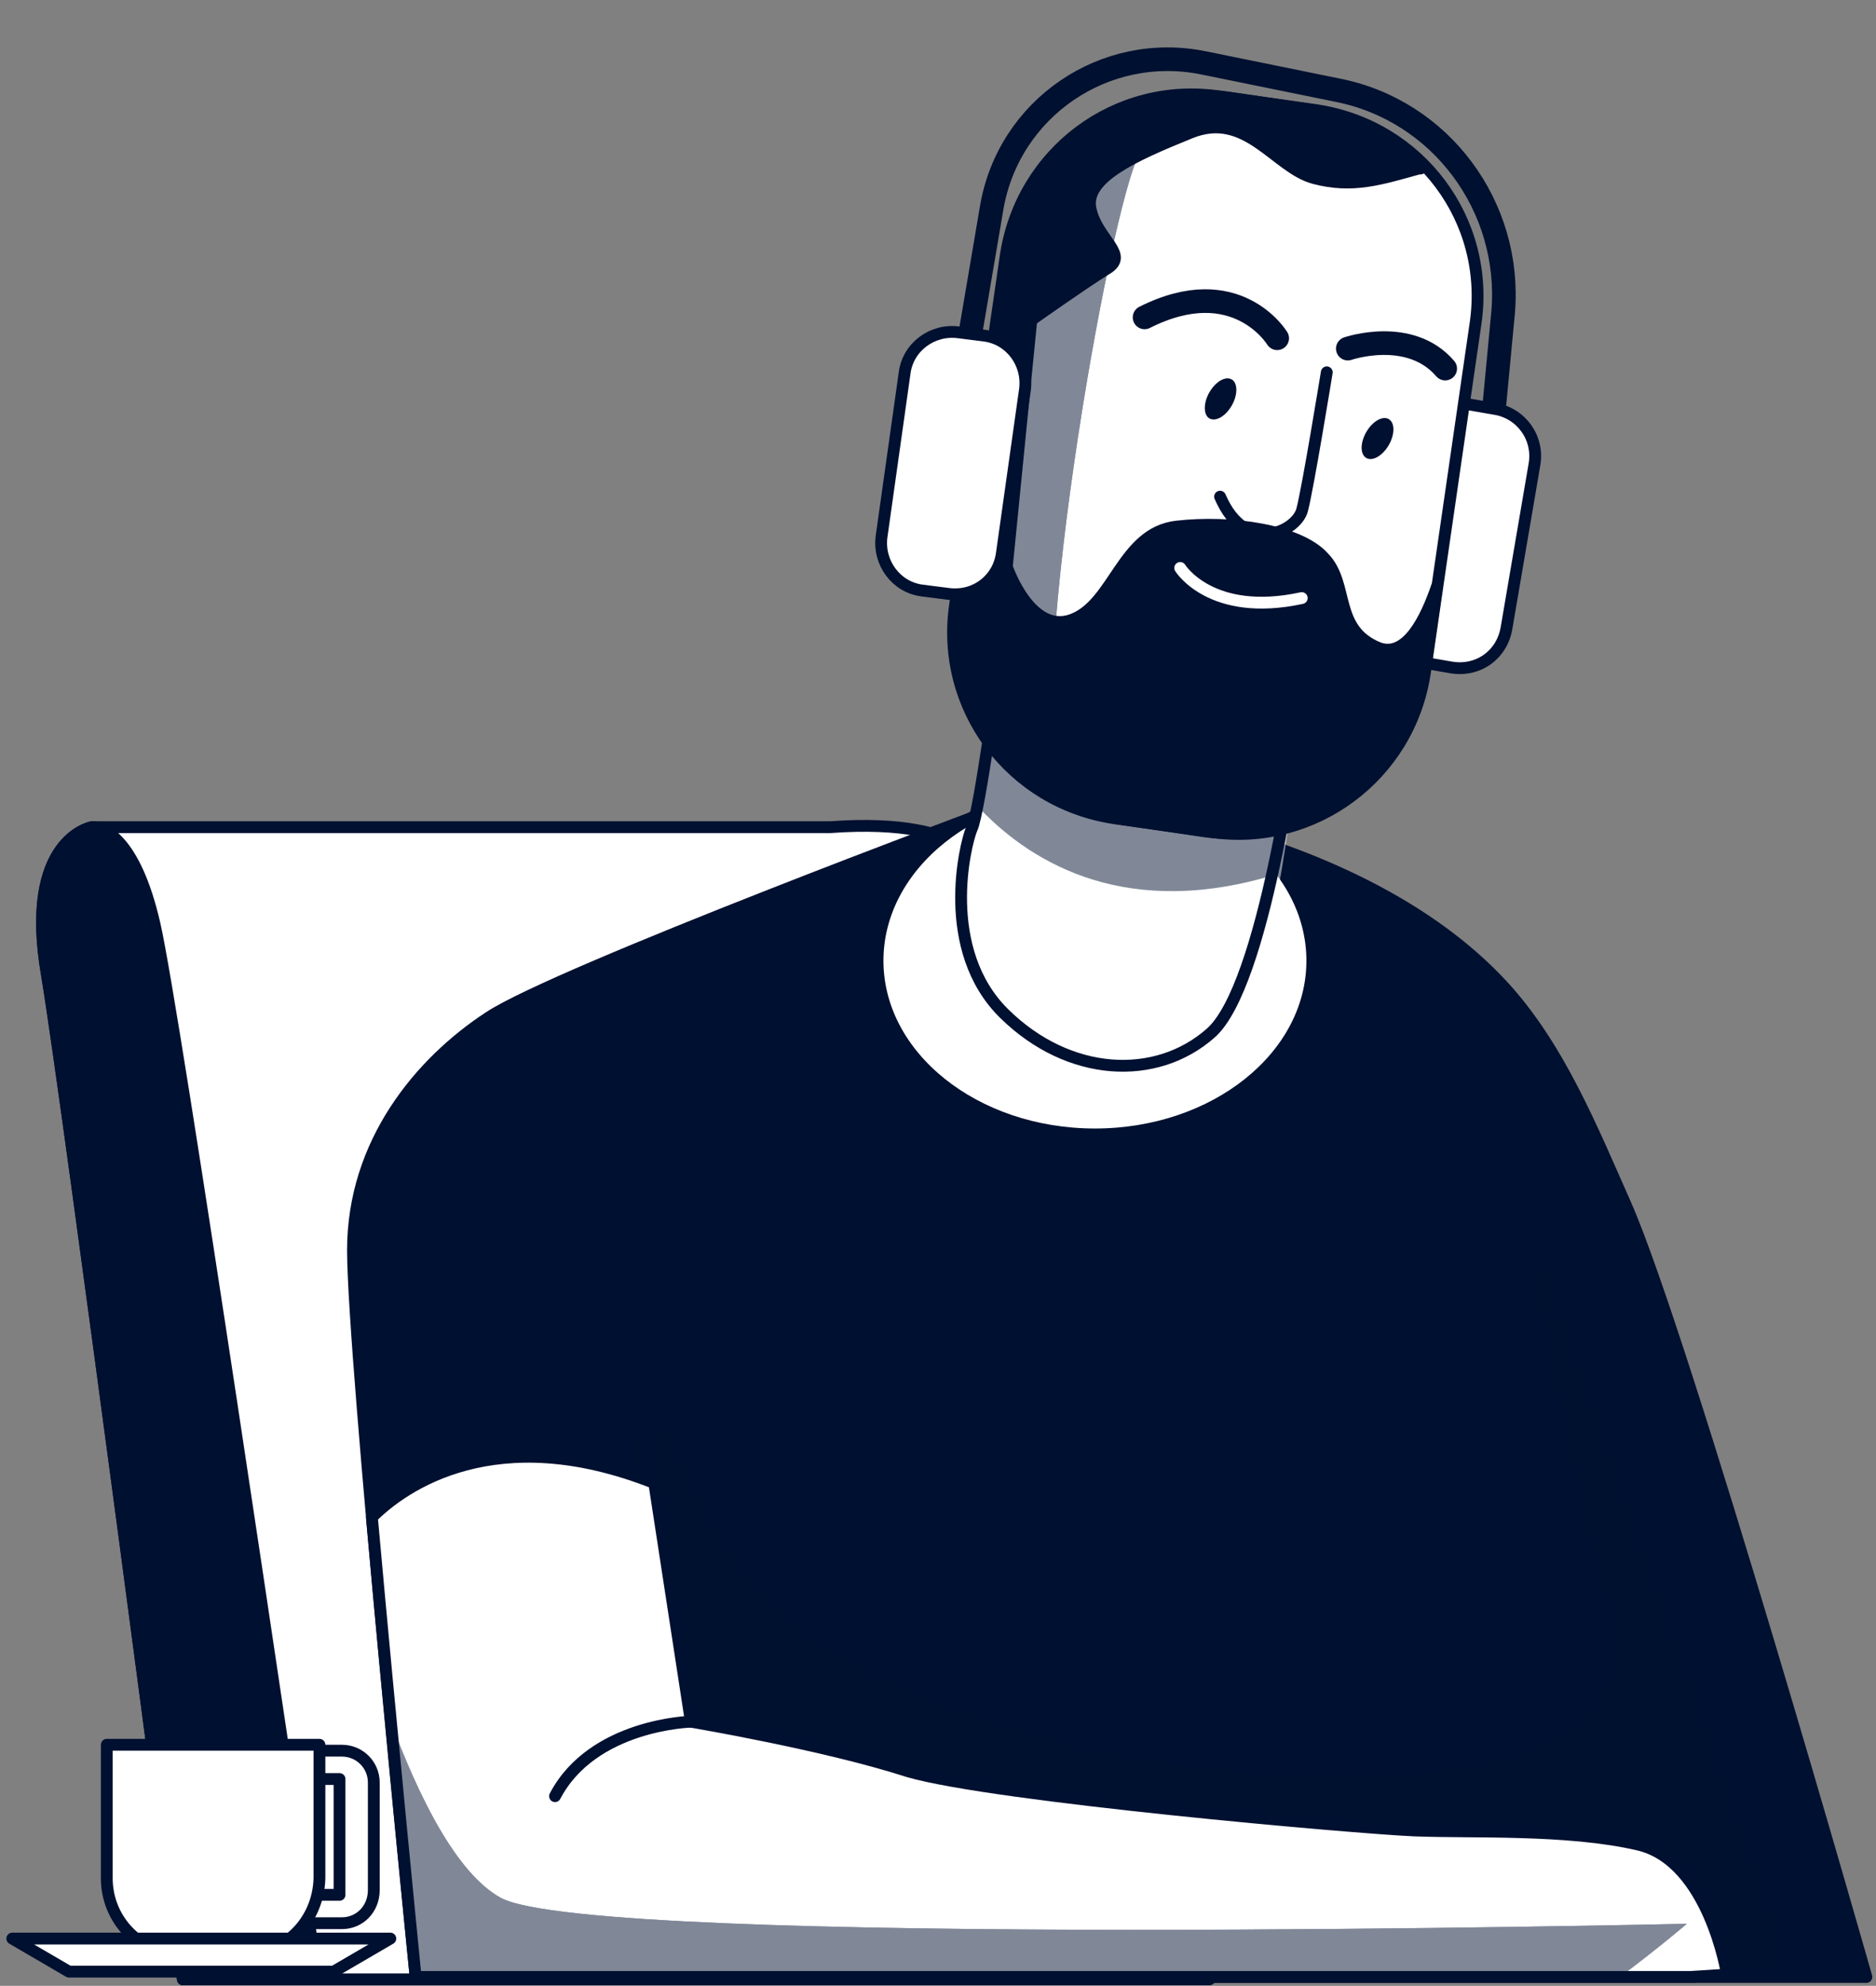
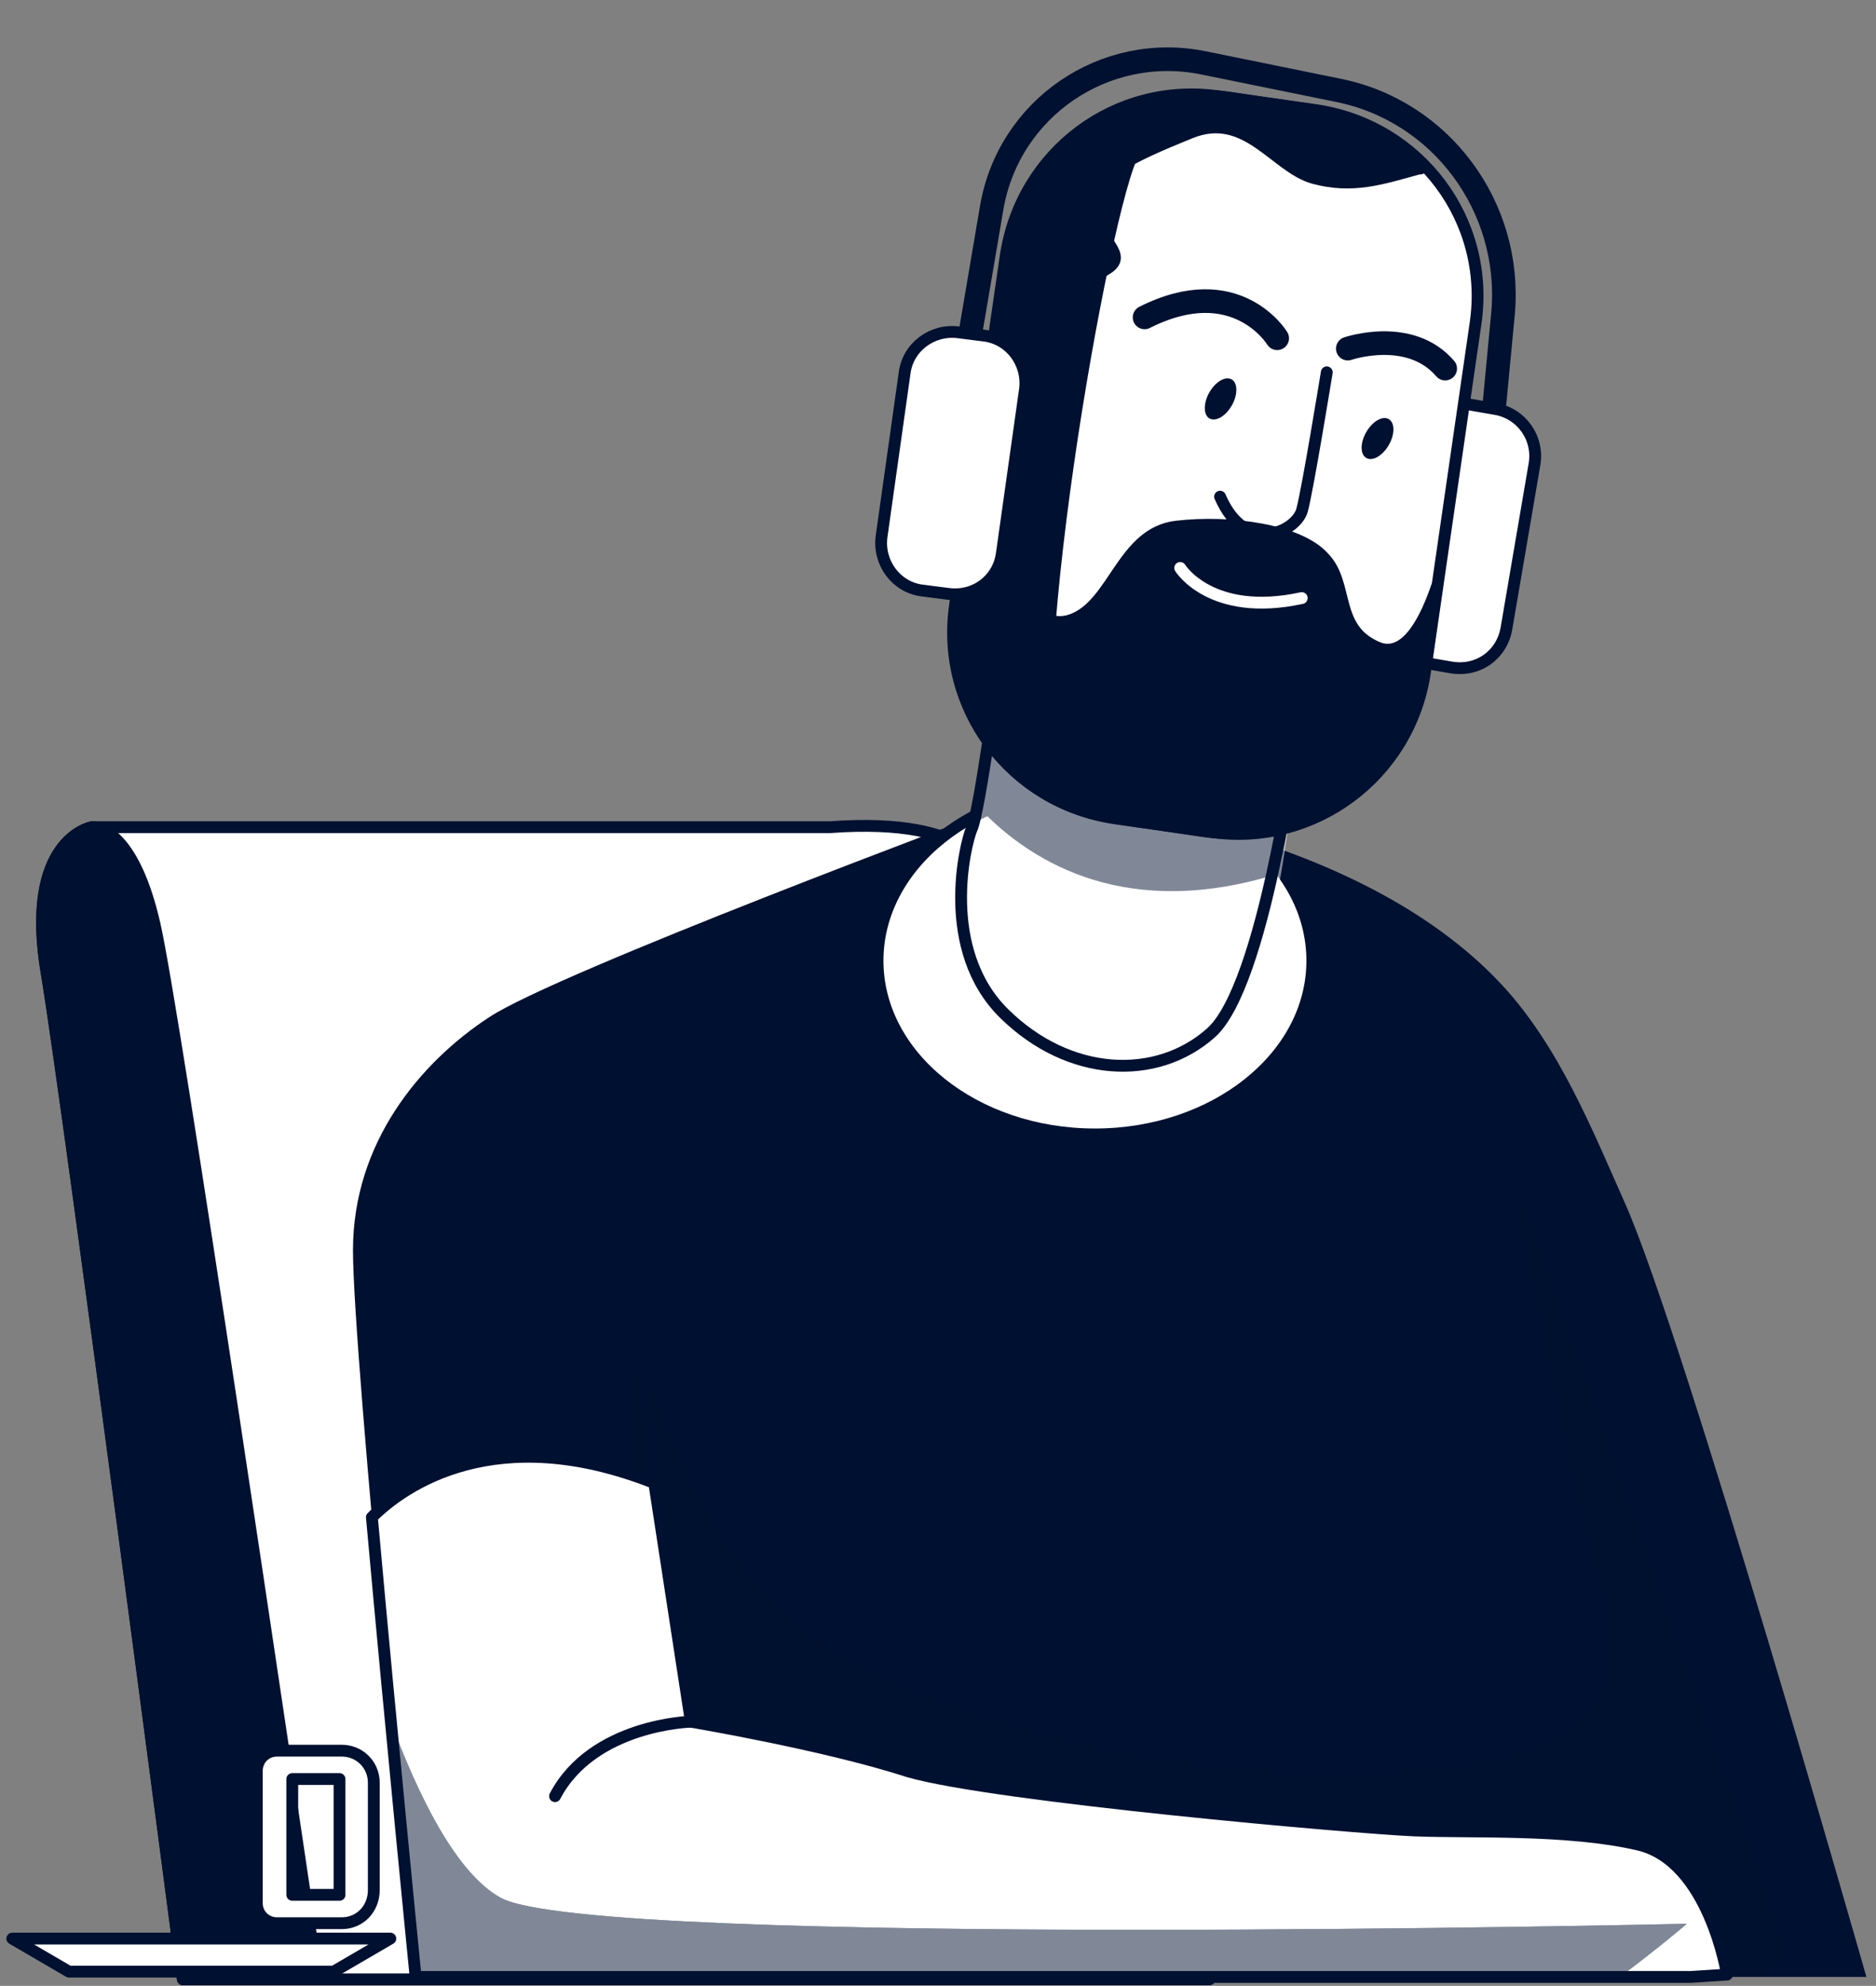
<svg xmlns="http://www.w3.org/2000/svg" width="240" height="254" viewBox="0 0 240 254" fill="none">
  <rect x="0" y="0" width="240" height="254" fill="#808080" stroke="none" />
  <path d="M106.22 105.798H11.755C11.755 105.798 2.989 107.309 6.012 124.691C8.884 142.072 23.393 253.162 23.393 253.162H154.736L126.17 111.844C126.17 111.844 124.961 104.438 106.22 105.798Z" fill="white" stroke="#001030" stroke-width="1.511" stroke-miterlimit="10" stroke-linecap="round" stroke-linejoin="round" />
  <path d="M6.012 124.689C8.884 142.071 23.393 253.16 23.393 253.16H40.624C36.694 226.862 22.335 129.375 19.766 118.19C17.197 107.005 13.116 105.947 12.058 105.796H11.755C11.755 105.796 2.989 107.308 6.012 124.689Z" fill="#001030" stroke="#001030" stroke-width="1.511" stroke-miterlimit="10" stroke-linecap="round" stroke-linejoin="round" />
  <path d="M126.775 103.682C126.775 103.682 71.155 124.389 62.54 130.132C53.773 135.875 45.158 146.153 45.158 159.907C45.158 173.661 53.169 252.86 53.169 252.86H238.772C238.772 252.86 215.496 171.092 207.939 154.012C203.707 144.491 199.475 133.911 192.22 126.051C182.849 115.925 168.944 109.728 155.795 106.1C150.807 104.74 145.97 104.287 140.832 103.833C136.751 103.833 130.554 102.322 126.775 103.682Z" fill="#001030" />
  <path opacity="0.2" d="M225.32 252.86C227.134 250.744 228.192 249.233 228.192 249.233L193.731 151.292C193.731 151.292 202.951 196.333 204.311 200.262C205.672 204.192 213.531 222.783 187.081 226.108C160.631 229.433 130.1 224.143 108.94 212.807C87.78 201.623 81.735 171.696 81.735 171.696L80.374 194.821L77.352 252.709H225.32V252.86Z" fill="#001030" />
-   <path d="M126.775 103.682C126.775 103.682 71.155 124.389 62.54 130.132C53.773 135.875 45.158 146.153 45.158 159.907C45.158 173.661 53.169 252.86 53.169 252.86H238.772C238.772 252.86 215.496 171.092 207.939 154.012C203.707 144.491 199.475 133.911 192.22 126.051C182.849 115.925 168.944 109.728 155.795 106.1C150.807 104.74 145.97 104.287 140.832 103.833C136.751 103.833 130.554 102.322 126.775 103.682Z" stroke="#001030" stroke-width="1.511" stroke-miterlimit="10" stroke-linecap="round" stroke-linejoin="round" />
  <path d="M140.076 145.095C155.435 145.095 167.886 135.148 167.886 122.877C167.886 110.607 155.435 100.659 140.076 100.659C124.717 100.659 112.266 110.607 112.266 122.877C112.266 135.148 124.717 145.095 140.076 145.095Z" fill="white" stroke="#001030" stroke-width="1.511" stroke-miterlimit="10" stroke-linecap="round" stroke-linejoin="round" />
  <path d="M123.609 45.748L126.865 26.592C129.022 13.869 141.299 5.423 154.05 8.058L171.113 11.534C184.341 14.14 193.41 26.428 192.303 39.901L191.101 52.566" stroke="#001030" stroke-width="3.023" stroke-miterlimit="10" stroke-linecap="round" stroke-linejoin="round" />
  <path d="M185.599 85.359L182.309 84.791C179.019 84.222 176.725 81.104 177.333 77.668L180.911 56.72C181.48 53.43 184.598 51.136 188.034 51.744L191.324 52.313C194.615 52.881 196.908 56 196.301 59.436L192.722 80.383C192.114 83.819 189.035 85.967 185.599 85.359Z" fill="white" stroke="#001030" stroke-width="1.511" stroke-miterlimit="10" stroke-linecap="round" stroke-linejoin="round" />
-   <path d="M127.902 87.647C127.902 87.647 125.299 107.291 124.313 109.218C123.473 111.183 120.166 124.693 128.461 132.862C136.756 141.03 147.894 141.511 154.852 135.395C161.772 129.426 165.91 97.049 165.91 97.049C165.91 97.049 141.223 102.17 127.902 87.647Z" fill="white" />
  <path d="M163.536 111.747C165.171 103.892 166.056 97.088 166.056 97.088C166.056 97.088 141.223 102.17 127.902 87.647C127.902 87.647 126.606 97.158 125.507 103.592C132.246 110.561 144.407 117.731 163.536 111.747Z" fill="#001030" />
  <path opacity="0.5" d="M162.461 119.275C164.096 111.42 164.981 104.615 164.981 104.615C164.981 104.615 140.148 109.697 126.827 95.174C126.827 95.174 125.53 104.685 124.432 111.119C131.171 118.088 143.332 125.259 162.461 119.275Z" fill="white" />
  <path d="M127.902 84.421C127.902 84.421 125.299 104.065 124.313 105.992C123.473 107.957 120.166 121.467 128.461 129.636C136.756 137.804 147.894 138.285 154.852 132.169C161.772 126.2 165.91 93.823 165.91 93.823C165.91 93.823 141.223 98.944 127.902 84.421Z" stroke="#001030" stroke-width="1.511" stroke-miterlimit="10" stroke-linecap="round" stroke-linejoin="round" />
  <path d="M154.925 106.401L142.562 104.654C129.324 102.671 120.216 90.529 122.198 77.291L128.667 32.708C130.65 19.469 142.792 10.361 156.03 12.344L168.393 14.091C181.632 16.074 190.74 28.216 188.757 41.454L182.288 86.037C180.305 99.276 168.017 108.345 154.925 106.401Z" fill="white" />
  <path d="M135.993 102.893C130.428 91.544 142.014 26.113 145.751 19.76C148.356 15.294 160.4 14.14 167.333 13.964L154.97 12.216C142.315 10.39 130.583 19.138 128.757 31.793L121.925 78.313C120.5 88.884 126.564 98.959 135.993 102.893Z" fill="#001030" />
-   <path opacity="0.5" d="M135.993 102.893C130.428 91.544 142.014 26.113 145.751 19.76C148.356 15.294 160.4 14.14 167.333 13.964L154.97 12.216C142.315 10.39 130.583 19.138 128.757 31.793L121.925 78.313C120.5 88.884 126.564 98.959 135.993 102.893Z" fill="white" />
  <path d="M154.925 106.401L142.562 104.654C129.324 102.671 120.216 90.529 122.198 77.29L128.667 32.708C130.65 19.469 142.792 10.361 156.03 12.344L168.393 14.091C181.632 16.074 190.74 28.216 188.757 41.454L182.288 86.037C180.305 99.276 168.017 108.345 154.925 106.401Z" stroke="#001030" stroke-width="1.511" stroke-miterlimit="10" stroke-linecap="round" stroke-linejoin="round" />
  <path d="M182.377 85.122L183.83 75.028C182.403 79.183 179.973 84.165 176.401 82.895C170.465 80.522 172.653 74.693 169.337 71.301C166.206 67.802 157.465 66.555 150.522 67.355C143.58 68.155 142.546 77.266 137.16 79.265C131.774 81.265 128.805 72.489 128.805 72.489L131.939 40.938C131.939 40.938 138.506 36.283 141.507 34.427C144.654 32.61 140.324 30.667 139.511 26.694C138.698 22.721 145.088 19.895 152.286 16.973C159.485 14.052 163.137 21.445 168.1 22.776C173.064 24.105 176.678 22.883 181.577 21.536C181.723 21.575 181.723 21.575 181.908 21.468C178.232 17.666 173.182 14.905 167.478 14.003L157.092 12.471C143.376 10.518 130.679 19.946 128.725 33.662L122.433 76.415C120.479 90.13 129.908 102.827 143.623 104.781L154.01 106.313C167.58 108.227 180.277 98.799 182.377 85.122Z" fill="#001030" stroke="#001030" stroke-width="1.511" stroke-miterlimit="10" stroke-linecap="round" stroke-linejoin="round" />
  <path d="M150.984 72.642C150.984 72.642 154.909 79.014 166.537 76.496" stroke="white" stroke-width="1.511" stroke-miterlimit="10" stroke-linecap="round" stroke-linejoin="round" />
  <path d="M169.736 47.623C169.736 47.623 167.323 62.468 166.58 65.242C165.837 68.016 159.368 71.133 156.087 63.525" stroke="#001030" stroke-width="1.511" stroke-miterlimit="10" stroke-linecap="round" stroke-linejoin="round" />
  <path d="M163.393 43.264C163.393 43.264 158.185 34.67 146.427 40.595" stroke="#001030" stroke-width="3.023" stroke-miterlimit="10" stroke-linecap="round" stroke-linejoin="round" />
  <path d="M172.427 44.589C172.427 44.589 180.355 41.863 184.886 47.145" stroke="#001030" stroke-width="3.023" stroke-miterlimit="10" stroke-linecap="round" stroke-linejoin="round" />
  <path d="M157.59 51.856C156.759 53.296 155.5 53.965 154.715 53.512C153.929 53.058 153.955 51.502 154.711 50.194C155.542 48.754 156.801 48.084 157.586 48.538C158.372 48.991 158.346 50.547 157.59 51.856Z" fill="#001030" />
  <path d="M174.794 58.579C175.589 59.038 176.877 58.297 177.67 56.924C178.463 55.55 178.461 54.064 177.666 53.605C176.871 53.146 175.583 53.888 174.79 55.261C173.997 56.635 173.999 58.12 174.794 58.579Z" fill="#001030" />
  <path d="M121.304 75.956L117.975 75.533C114.646 75.111 112.352 71.992 112.775 68.663L115.73 47.705C116.153 44.376 119.271 42.082 122.6 42.505L125.93 42.927C129.259 43.35 131.553 46.468 131.13 49.797L128.174 70.755C127.752 74.085 124.78 76.418 121.304 75.956Z" fill="white" stroke="#001030" stroke-width="1.511" stroke-miterlimit="10" stroke-linecap="round" stroke-linejoin="round" />
  <path d="M209.602 235.932C200.533 233.816 188.139 234.42 180.884 234.118C173.63 233.816 127.078 229.735 116.195 226.561C105.464 223.085 88.385 220.213 88.385 220.213L83.7 189.682C63.447 181.672 51.657 189.984 47.577 194.065C49.995 220.969 53.169 252.86 53.169 252.86H216.252L220.937 252.558C220.937 252.558 218.67 238.048 209.602 235.932Z" fill="white" />
  <path d="M64.051 242.733C58.308 239.559 53.471 229.584 49.995 220.213C51.658 238.199 53.169 253.011 53.169 253.011H207.032C212.473 248.93 215.799 246.058 215.799 246.058C215.799 246.058 75.992 249.232 64.051 242.733Z" fill="#001030" />
  <path opacity="0.5" d="M64.051 242.733C58.308 239.559 53.471 229.584 49.995 220.213C51.658 238.199 53.169 253.011 53.169 253.011H207.032C212.473 248.93 215.799 246.058 215.799 246.058C215.799 246.058 75.992 249.232 64.051 242.733Z" fill="white" />
  <path d="M209.602 235.932C200.533 233.816 188.139 234.42 180.884 234.118C173.63 233.816 127.078 229.735 116.195 226.561C105.464 223.085 88.385 220.213 88.385 220.213L83.7 189.682C63.447 181.672 51.657 189.984 47.577 194.065C49.995 220.969 53.169 252.86 53.169 252.86H216.252L220.937 252.558C220.937 252.558 218.67 238.048 209.602 235.932Z" stroke="#001030" stroke-width="1.511" stroke-miterlimit="10" stroke-linecap="round" stroke-linejoin="round" />
  <path d="M88.385 220.213C88.385 220.213 75.841 220.515 71.004 229.735" stroke="#001030" stroke-width="1.511" stroke-miterlimit="10" stroke-linecap="round" stroke-linejoin="round" />
  <path d="M83.7 189.682L81.13 162.93" stroke="#001030" stroke-width="1.511" stroke-miterlimit="10" stroke-linecap="round" stroke-linejoin="round" />
  <path d="M43.739 245.985H35.426C34.066 245.985 32.856 244.927 32.856 243.415V226.487C32.856 225.127 33.914 223.918 35.426 223.918H43.739C46.006 223.918 47.82 225.732 47.82 227.999V241.753C47.82 244.171 46.006 245.985 43.739 245.985ZM37.391 242.357H43.436V227.546H37.391V242.357Z" fill="white" stroke="#001030" stroke-width="1.511" stroke-miterlimit="10" stroke-linecap="round" stroke-linejoin="round" />
-   <path d="M31.043 250.066H23.485C18.044 250.066 13.661 245.683 13.661 240.242V223.162H40.867V240.242C40.716 245.834 36.333 250.066 31.043 250.066Z" fill="white" stroke="#001030" stroke-width="1.511" stroke-miterlimit="10" stroke-linecap="round" stroke-linejoin="round" />
  <path d="M42.681 252.182H8.825L1.57 247.95H49.935L42.681 252.182Z" fill="white" stroke="#001030" stroke-width="1.511" stroke-miterlimit="10" stroke-linecap="round" stroke-linejoin="round" />
</svg>